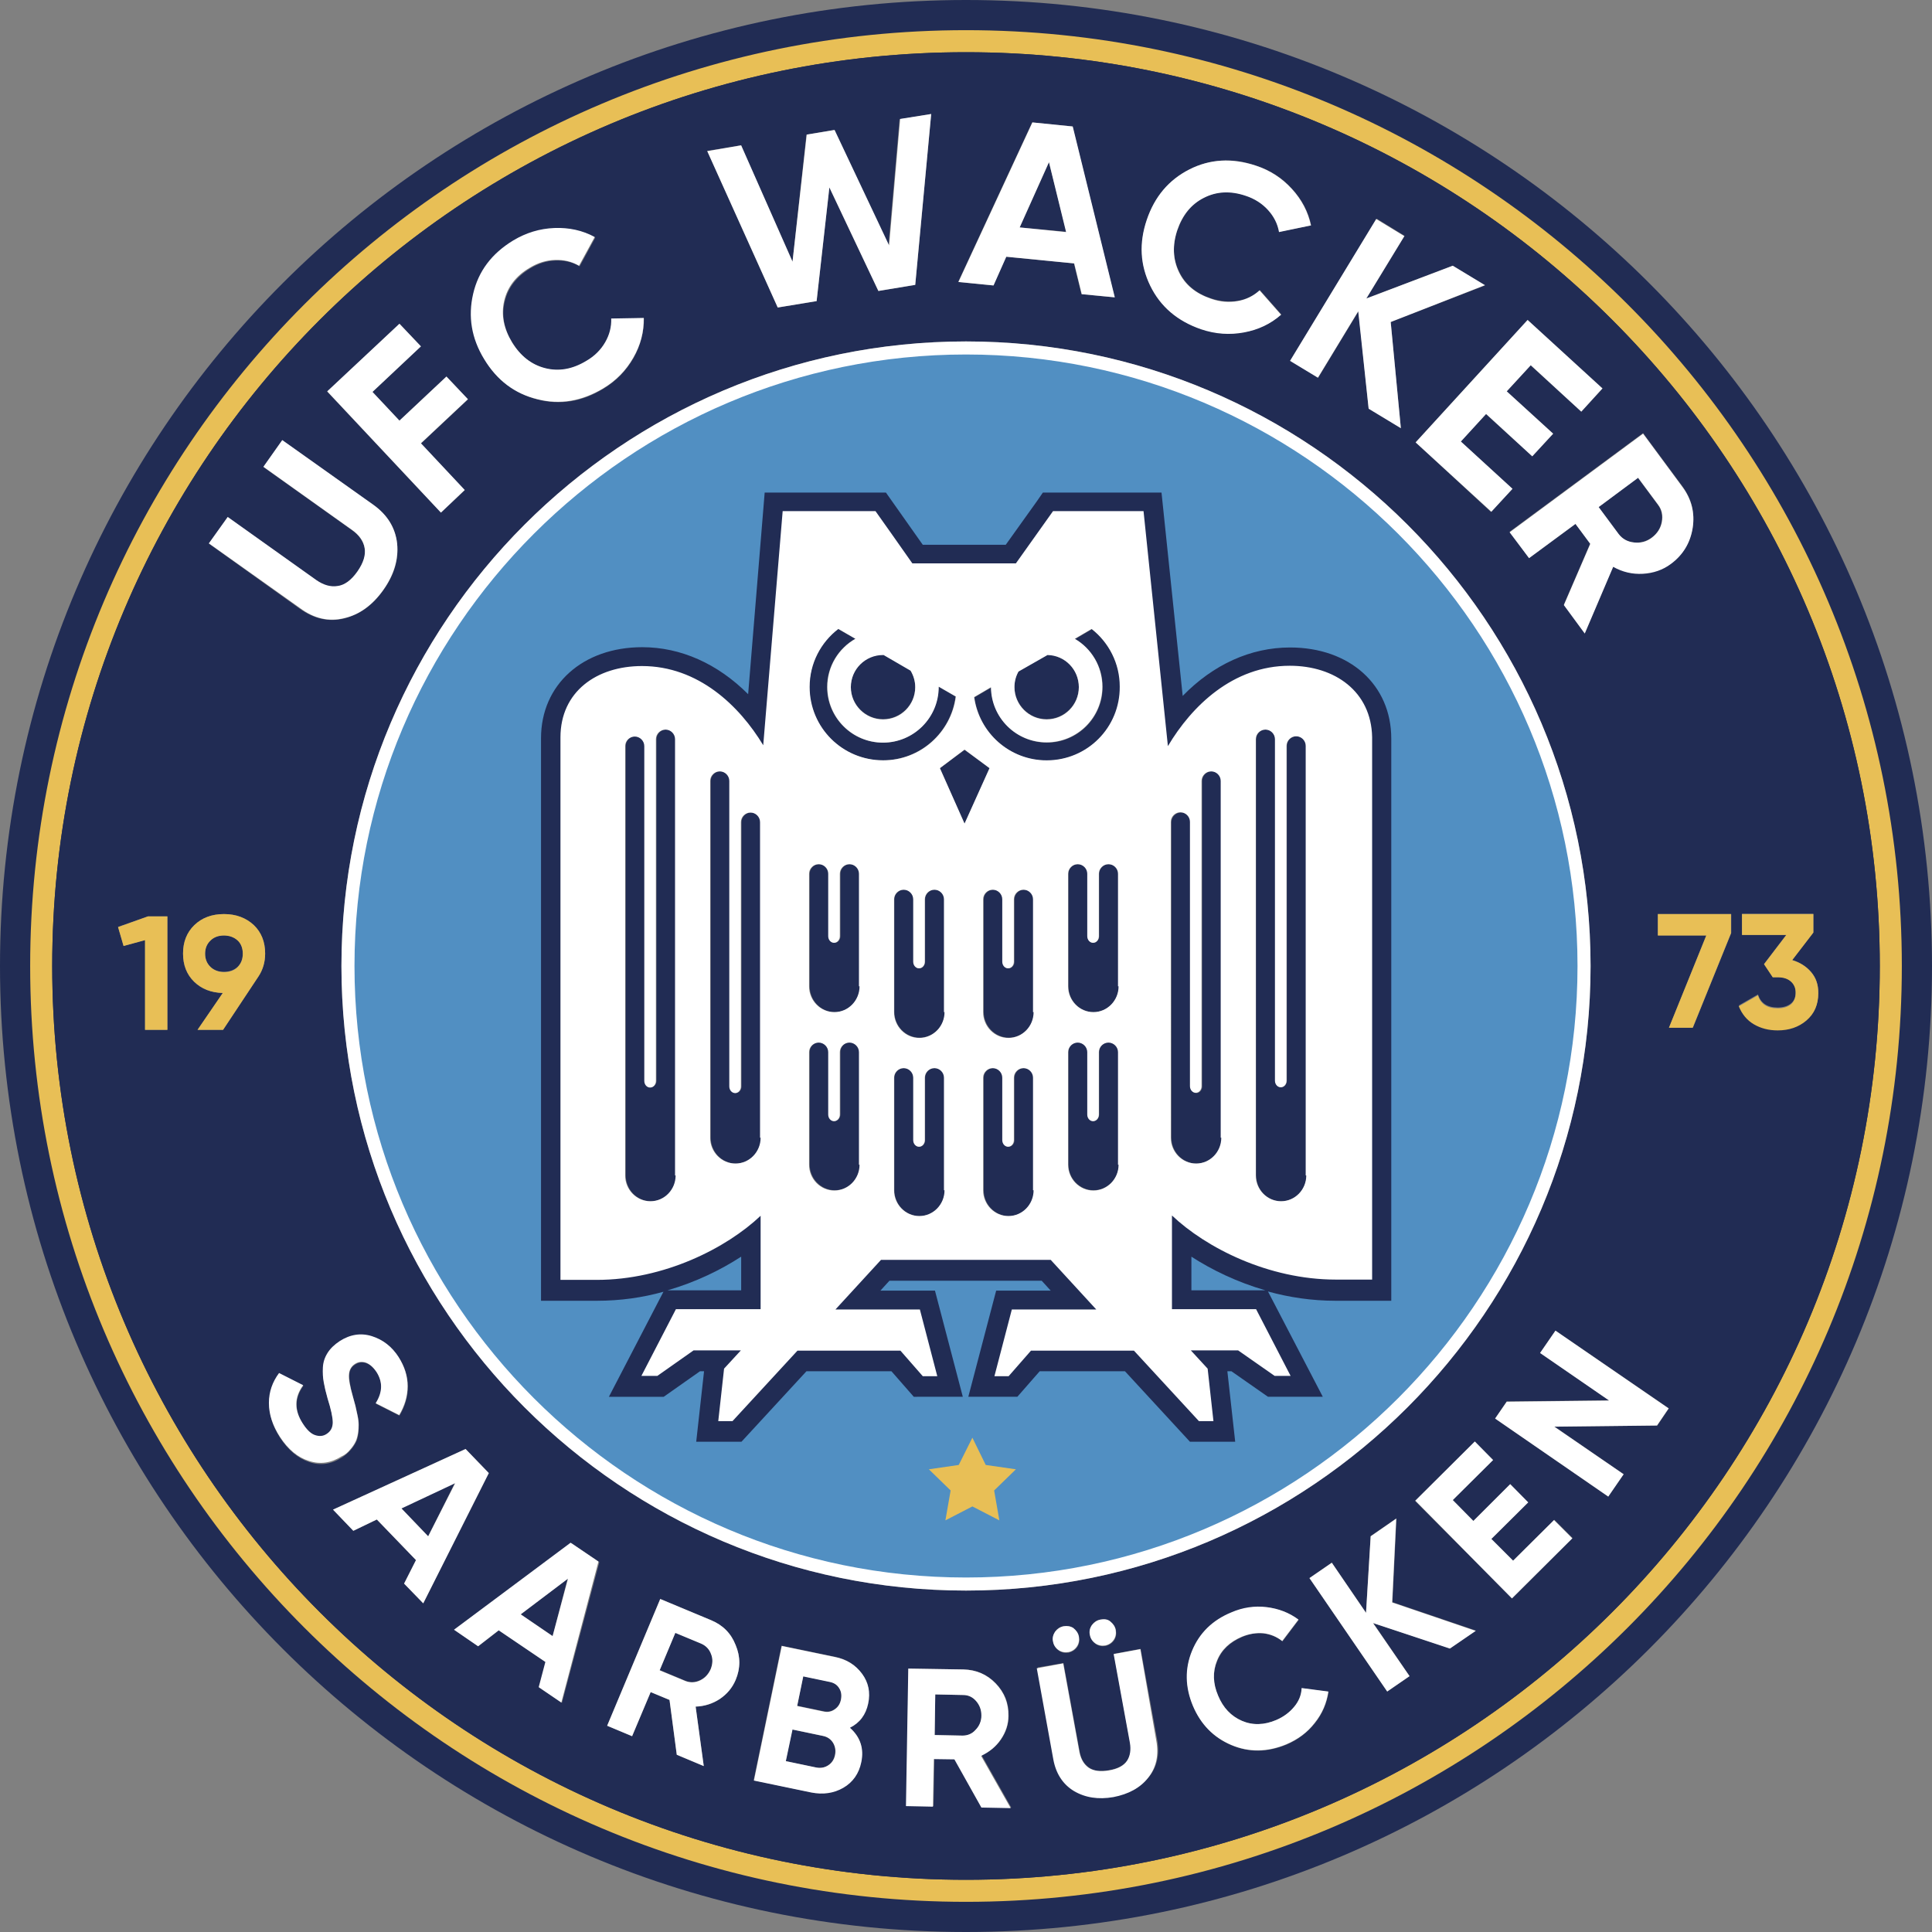
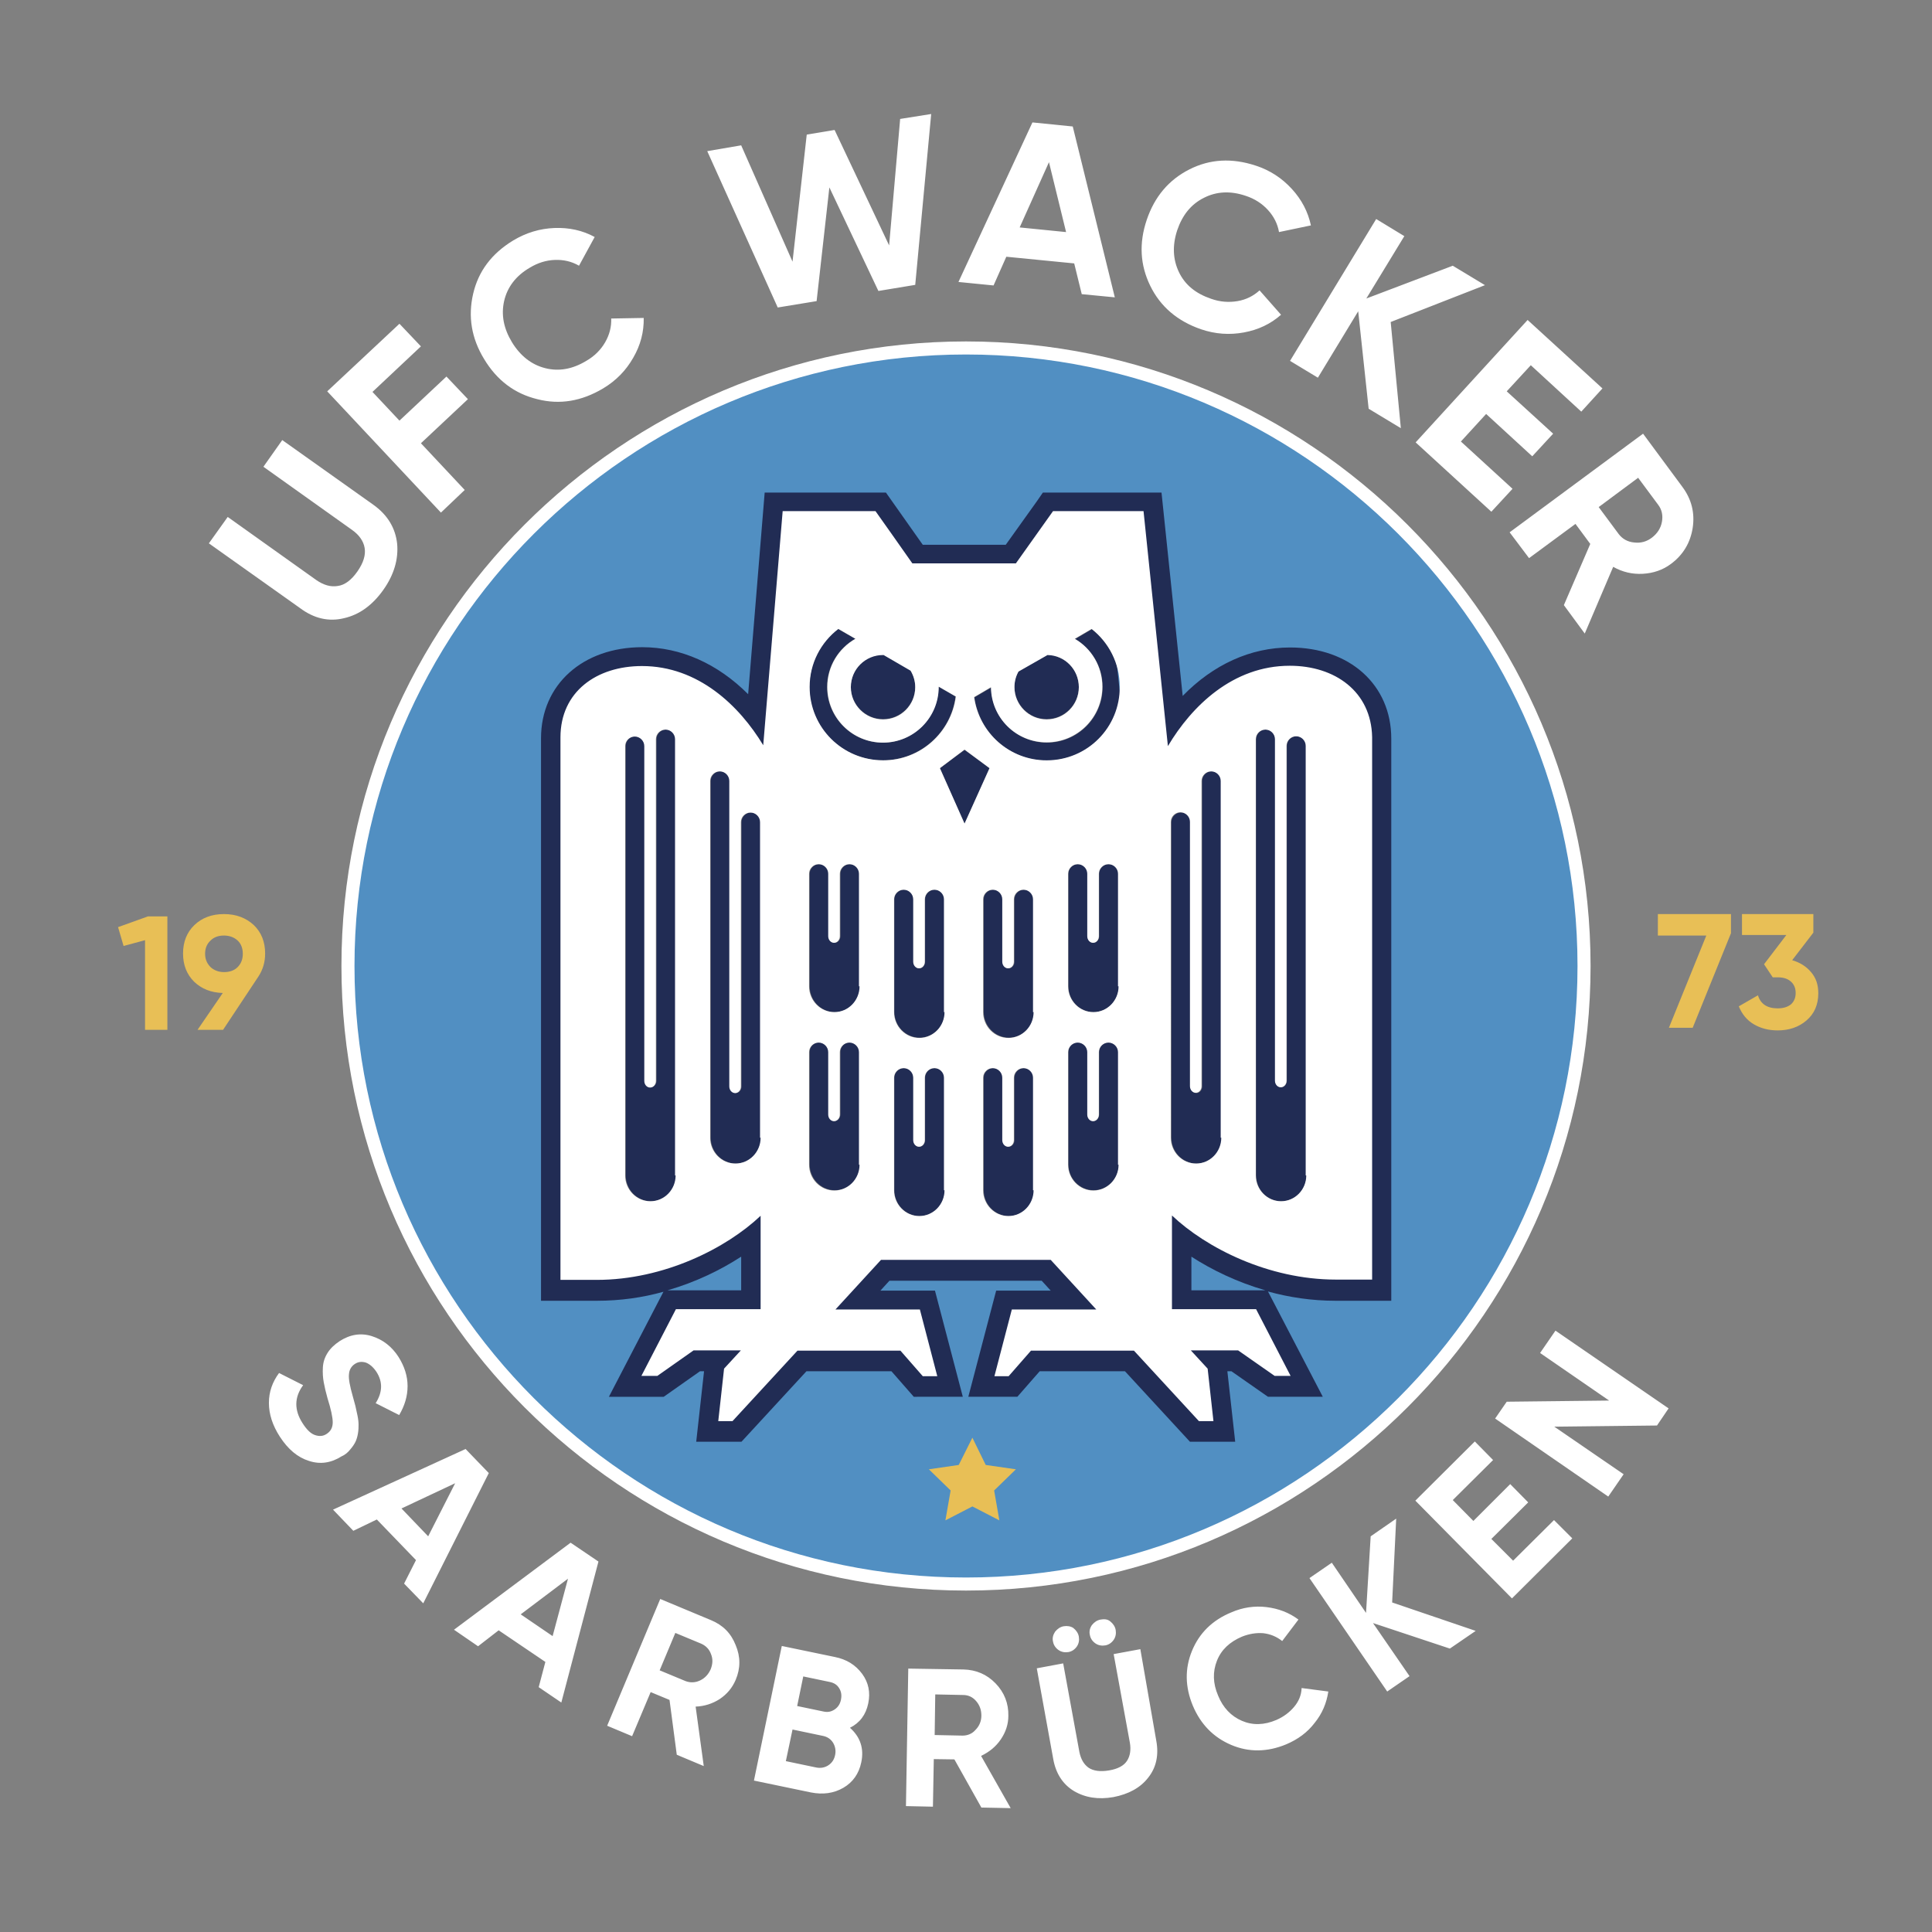
<svg xmlns="http://www.w3.org/2000/svg" viewBox="0 0 666 666">
  <rect x="0" y="0" width="666" height="666" fill="#808080" stroke="none" />
  <path d="M353 306.7c-1.8 0-3.3 1.5-3.3 3.3v21.5c0 1.3-.9 2.3-2 2.3s-2-1-2-2.3V310c0-1.8-1.5-3.3-3.3-3.3-1.8 0-3.3 1.5-3.3 3.3v38.8c0 4.9 3.9 8.9 8.7 8.9 4.8 0 8.7-4 8.7-8.9V310c-.2-1.8-1.7-3.3-3.5-3.3zm29.2-8.8c-1.8 0-3.3 1.5-3.3 3.3v21.5c0 1.3-.9 2.3-2 2.3s-2-1-2-2.3v-21.5c0-1.8-1.5-3.3-3.3-3.3-1.8 0-3.3 1.5-3.3 3.3V340c0 4.9 3.9 8.9 8.7 8.9 4.8 0 8.7-4 8.7-8.9v-38.8c-.1-1.9-1.6-3.3-3.5-3.3zm35.5-32c-1.8 0-3.3 1.5-3.3 3.3v105.3c0 1.3-.9 2.3-2 2.3s-2-1-2-2.3v-91.1c0-1.8-1.5-3.3-3.3-3.3-1.8 0-3.3 1.5-3.3 3.3v108.8c0 4.9 3.9 8.9 8.7 8.9 4.8 0 8.7-4 8.7-8.9v-123c-.2-1.9-1.7-3.3-3.5-3.3zm-41.3-49l-5.8 3.4c5.7 3.3 9.5 9.5 9.5 16.5 0 10.6-8.6 19.2-19.2 19.2-10.5 0-19.1-8.5-19.2-19l-5.8 3.4c1.7 12.3 12.2 21.8 25 21.8 14 0 25.3-11.3 25.3-25.3-.1-8.1-3.9-15.3-9.8-20zM353 368.2c-1.8 0-3.3 1.5-3.3 3.3V393c0 1.3-.9 2.3-2 2.3s-2-1-2-2.3v-21.5c0-1.8-1.5-3.3-3.3-3.3-1.8 0-3.3 1.5-3.3 3.3v38.8c0 4.9 3.9 8.9 8.7 8.9 4.8 0 8.7-4 8.7-8.9v-38.8c-.2-1.8-1.7-3.3-3.5-3.3zm93.9-114.4c-1.8 0-3.3 1.5-3.3 3.3v115.4c0 1.3-.9 2.3-2 2.3s-2-1-2-2.3V254.8c0-1.8-1.5-3.3-3.3-3.3-1.8 0-3.3 1.5-3.3 3.3v150.4c0 4.9 3.9 8.9 8.7 8.9 4.8 0 8.7-4 8.7-8.9v-148c-.1-1.9-1.6-3.4-3.5-3.4zm-64.7 105.5c-1.8 0-3.3 1.5-3.3 3.3v21.5c0 1.3-.9 2.3-2 2.3s-2-1-2-2.3v-21.5c0-1.8-1.5-3.3-3.3-3.3-1.8 0-3.3 1.5-3.3 3.3v38.8c0 4.9 3.9 8.9 8.7 8.9 4.8 0 8.7-4 8.7-8.9v-38.8c-.1-1.8-1.6-3.3-3.5-3.3zm-77.8-111.4c6.1 0 11.1-5 11.1-11.1 0-2.1-.6-4-1.6-5.7l-9.3-5.4h-.2c-6.1 0-11.1 5-11.1 11.1s5 11.1 11.1 11.1zM293 359.3c-1.8 0-3.3 1.5-3.3 3.3v21.5c0 1.3-.9 2.3-2 2.3s-2-1-2-2.3v-21.5c0-1.8-1.5-3.3-3.3-3.3-1.8 0-3.3 1.5-3.3 3.3v38.8c0 4.9 3.9 8.9 8.7 8.9 4.8 0 8.7-4 8.7-8.9v-38.8c-.2-1.8-1.7-3.3-3.5-3.3z" fill="#212c54" />
  <path d="M360.8 247.9c6.1 0 11.1-5 11.1-11.1 0-6-4.8-10.9-10.8-11.1l-10 5.7c-.9 1.6-1.4 3.4-1.4 5.3 0 6.2 5 11.2 11.1 11.2zm-67.8 50c-1.8 0-3.3 1.5-3.3 3.3v21.5c0 1.3-.9 2.3-2 2.3s-2-1-2-2.3v-21.5c0-1.8-1.5-3.3-3.3-3.3-1.8 0-3.3 1.5-3.3 3.3V340c0 4.9 3.9 8.9 8.7 8.9 4.8 0 8.7-4 8.7-8.9v-38.8c-.2-1.9-1.7-3.3-3.5-3.3zm-63.4-46.4c-1.8 0-3.3 1.5-3.3 3.3v117.7c0 1.3-.9 2.3-2 2.3s-2-1-2-2.3V257.1c0-1.8-1.5-3.3-3.3-3.3-1.8 0-3.3 1.5-3.3 3.3v148.1c0 4.9 3.9 8.9 8.7 8.9 4.8 0 8.7-4 8.7-8.9V254.8c-.2-1.8-1.6-3.3-3.5-3.3zm29.3 28.6c-1.8 0-3.3 1.5-3.3 3.3v91.1c0 1.3-.9 2.3-2 2.3s-2-1-2-2.3V269.2c0-1.8-1.5-3.3-3.3-3.3-1.8 0-3.3 1.5-3.3 3.3v123c0 4.9 3.9 8.9 8.7 8.9 4.8 0 8.7-4 8.7-8.9V283.4c-.2-1.9-1.7-3.3-3.5-3.3zm63.3 26.6c-1.8 0-3.3 1.5-3.3 3.3v21.5c0 1.3-.9 2.3-2 2.3s-2-1-2-2.3V310c0-1.8-1.5-3.3-3.3-3.3-1.8 0-3.3 1.5-3.3 3.3v38.8c0 4.9 3.9 8.9 8.7 8.9 4.8 0 8.7-4 8.7-8.9V310c-.1-1.8-1.6-3.3-3.5-3.3zm7.2-66.6l-5.9-3.4v.1c0 10.6-8.6 19.2-19.2 19.2s-19.2-8.6-19.2-19.2c0-7.1 3.9-13.3 9.7-16.6l-5.9-3.4c-6 4.6-9.9 11.9-9.9 20 0 14 11.3 25.3 25.3 25.3 12.9 0 23.5-9.6 25.1-22zm-7.2 128.1c-1.8 0-3.3 1.5-3.3 3.3V393c0 1.3-.9 2.3-2 2.3s-2-1-2-2.3v-21.5c0-1.8-1.5-3.3-3.3-3.3-1.8 0-3.3 1.5-3.3 3.3v38.8c0 4.9 3.9 8.9 8.7 8.9 4.8 0 8.7-4 8.7-8.9v-38.8c-.1-1.8-1.6-3.3-3.5-3.3zm10.3-109.7l-8.5 6.3 8.5 19.2 8.7-19.2z" fill="#212c54" />
-   <path d="M333 0C149.1 0 0 149.1 0 333s149.1 333 333 333 333-149.1 333-333S516.9 0 333 0zm0 647.8c-173.9 0-314.8-141-314.8-314.8S159.1 18.2 333 18.2s314.8 141 314.8 314.8S506.9 647.8 333 647.8z" fill="#212c54" />
-   <path d="M333 10.4C154.9 10.4 10.4 154.9 10.4 333S154.9 655.6 333 655.6 655.6 511.1 655.6 333 511.1 10.4 333 10.4zm0 637.6C159 648 18 507 18 333S159 18 333 18s315 141 315 315-141 315-315 315z" fill="#e8bf56" />
-   <path d="M283.6 598.4l-10.5-2.2-2.3 10.9 10.5 2.2c1.5.3 2.9.1 4.2-.8 1.2-.8 2-2 2.3-3.6.3-1.5.1-2.9-.7-4.2-.8-1.2-1.9-2-3.5-2.3zm2.4-18.7l-9.1-1.9-2.1 10.2 9.1 1.9c1.4.3 2.7.1 3.8-.7 1.2-.8 1.9-1.9 2.2-3.4.3-1.5.1-2.8-.6-3.9s-1.8-1.9-3.3-2.2zM77.2 322.4c-1.8 0-3.4.6-4.6 1.7-1.2 1.2-1.9 2.7-1.9 4.6 0 1.9.6 3.5 1.9 4.6 1.2 1.2 2.8 1.7 4.6 1.7 1.9 0 3.5-.6 4.7-1.7 1.2-1.2 1.8-2.7 1.8-4.6s-.6-3.5-1.8-4.6c-1.3-1.1-2.8-1.7-4.7-1.7zM361.6 55.9l-10.1 22.5 16.1 1.5zM190.5 564l5.2-19.9-16.2 12.4zm-42.9-34.4l9.2-18.4-18.5 8.7zm94.1 36.9l-8.9-3.7-5.4 12.9 8.9 3.7c1.6.7 3.3.6 5-.2 1.7-.8 2.9-2.1 3.7-3.9.7-1.8.8-3.6.2-5.3-.7-1.6-1.8-2.8-3.5-3.5zm94.8 19.9c-1.2-1.4-2.7-2.1-4.5-2.1l-9.6-.2-.2 14 9.6.2c1.8 0 3.3-.6 4.6-2 1.3-1.4 1.9-3 2-4.9 0-2-.7-3.6-1.9-5zM563.2 187c2.2.2 4.3-.3 6.2-1.7s3-3.2 3.4-5.4c.4-2.2 0-4.2-1.3-5.9l-6.9-9.3-13.6 10.1 6.9 9.3c1.3 1.7 3.1 2.6 5.3 2.9z" fill="#212c54" />
-   <path d="M333 18C159 18 18 159 18 333s141 315 315 315 315-141 315-315S507 18 333 18zm284.4 320.3c-1.1-1-2.6-1.5-4.6-1.5h-1.7l-3-4.5 7.7-10.1h-15.3V315h24.6v6.4l-7.3 9.5c2.6.8 4.8 2.2 6.5 4.1 1.7 2 2.5 4.3 2.5 7.1 0 4-1.3 7.2-4.1 9.4-2.7 2.3-6 3.4-9.9 3.4-3.1 0-5.8-.7-8.2-2.1-2.4-1.4-4.1-3.5-5.2-6.2l6.6-3.8c1 3 3.2 4.5 6.8 4.5 2 0 3.5-.5 4.6-1.4 1.1-.9 1.6-2.2 1.6-3.9.1-1.4-.5-2.7-1.6-3.7zm-45.9-15.8v-7.4h25.3v6.5l-13.2 32.6h-8.2l12.8-31.8h-16.7zm-11.8 185.7l-5.3 7.7-39-26.9 4-5.9 35.3-.4-23.8-16.3 5.3-7.7 39.1 26.8-4 5.9-35.4.4 23.8 16.4zm-262.9 99.2c-.8 3.9-2.9 6.9-6.2 8.8-3.3 1.9-7 2.5-11.1 1.6l-19.7-4.1 9.6-46.4 18.3 3.8c4 .8 7.1 2.7 9.3 5.8 2.2 3 2.9 6.4 2.1 10.2-.8 3.8-2.9 6.6-6.3 8.4 3.7 3.2 5 7.2 4 11.9zM117.7 333c0-118.7 96.6-215.3 215.3-215.3 118.7 0 215.3 96.6 215.3 215.3 0 118.7-96.6 215.3-215.3 215.3-118.7 0-215.3-96.6-215.3-215.3zm124.9 275.8l-9.3-3.9-2.5-18.9-6.5-2.7-6.4 15.2-8.6-3.6 18.3-43.7 17.5 7.3c4 1.7 6.9 4.5 8.5 8.6 1.6 4 1.6 8 0 12-1.1 2.7-3 4.9-5.5 6.6-2.5 1.7-5.3 2.5-8.3 2.6l2.8 20.5zM172 562l-7.1 5.5-8.3-5.7L197 532l9.6 6.5-12.9 48.5-7.8-5.3 2.3-8.7-16.2-11zm-42.1-38.2l-8.1 3.9-7-7.3 45.7-20.9 8 8.3-22.6 44.9-6.6-6.8 4.1-8.1-13.5-14zm-63-185.4c-2.6-2.5-3.8-5.7-3.8-9.7 0-4 1.3-7.2 3.9-9.8 2.6-2.5 6-3.8 10.2-3.8 4.2 0 7.6 1.3 10.3 3.8 2.6 2.5 3.9 5.8 3.9 9.8 0 3-.8 5.7-2.3 7.9L76.9 355h-8.8l8.7-12.7c-4.1-.1-7.4-1.4-9.9-3.9zm5.1-151l6.5-9.1 30.6 21.8c2.4 1.7 4.9 2.4 7.3 2 2.4-.4 4.7-2.1 6.8-5 2.1-3 3-5.7 2.5-8.1-.4-2.4-1.9-4.5-4.3-6.2L90.8 161l6.5-9.2 31.4 22.3c4.9 3.5 7.7 8 8.2 13.4.6 5.4-1 10.7-4.8 16-3.7 5.2-8.2 8.4-13.5 9.7s-10.4.1-15.3-3.4L72 187.4zM321 39.3l-5.5 58.9-12.7 2.1-16.9-35.7-4.4 39.2-13.4 2.2-24.3-54 11.6-1.9 17.8 40.1 4.8-43.8 9.6-1.6 18.7 39.8 3.8-43.5 10.9-1.8zm-144.4 78.8c2.9 4.7 6.6 7.7 11.4 8.9 4.7 1.2 9.5.4 14.2-2.5 2.8-1.7 5-3.8 6.5-6.4 1.5-2.6 2.2-5.3 2.1-8.2l11.2-.2c0 4.8-1.2 9.4-3.6 13.7-2.5 4.3-5.9 7.9-10.4 10.6-7.4 4.5-14.9 5.7-22.7 3.7-7.8-2-13.8-6.6-18.2-13.7-4.4-7.2-5.6-14.7-3.8-22.5 1.8-7.8 6.5-13.9 13.8-18.4 4.4-2.7 9.1-4.1 14.2-4.3 5-.2 9.6.8 13.9 3.1l-5.4 9.9c-2.5-1.5-5.3-2.1-8.3-2-3 .1-5.9 1-8.7 2.7-4.8 2.9-7.7 6.7-8.8 11.4-1.2 4.7-.3 9.4 2.6 14.2zm-31.5 1.3l-16.7 15.7 9.3 9.9 16.2-15.2 7.4 7.9-16.2 15.2 15.1 16.1-8.2 7.7-39.2-41.7 24.9-23.4 7.4 7.8zM96.3 473.5l8.3 4.2c-3.1 4.2-3.1 8.5-.2 13.1 1.4 2.2 2.9 3.6 4.3 4.1 1.5.5 2.8.4 4-.4 1.4-.9 2.1-2.2 2.1-4 0-1.8-.6-4.5-1.8-8.3-.6-2.1-1.1-4-1.3-5.5-.3-1.6-.4-3.3-.3-5.1.1-1.8.6-3.5 1.6-5s2.3-2.9 4.2-4.1c3.6-2.3 7.3-2.9 11.1-1.7s6.9 3.6 9.2 7.2c2.1 3.2 3.1 6.6 3.1 10 0 3.5-1 6.8-2.9 10l-8.1-4.1c2.4-3.8 2.4-7.4.2-10.9-1.1-1.6-2.3-2.7-3.6-3.1-1.3-.5-2.6-.3-3.8.5-1.3.8-1.9 2-2 3.5-.1 1.5.3 4.1 1.3 7.6.4 1.5.7 2.6.9 3.3.2.8.4 1.8.7 3.2.3 1.4.4 2.5.4 3.3 0 .8-.1 1.8-.2 3-.2 1.2-.4 2.2-.9 3-.4.8-1 1.7-1.8 2.6-.8.9-1.7 1.7-2.9 2.5-3.7 2.4-7.5 2.9-11.3 1.6-3.9-1.3-7.2-4.1-10-8.3-2.5-3.9-3.8-7.8-3.8-11.7s1.1-7.4 3.5-10.5zm234-376.3l25.5-55 13.9 1.4 14.5 58.9-11.4-1.1-2.6-10.6-23.4-2.3-4.4 9.9-12.1-1.2zm170.5-5.6l11.1 6.8-32.5 12.6 3.5 36.6-11.1-6.8-3.5-33.5-13.9 22.9-9.6-5.9 29.8-48.9 9.6 5.9-13.2 21.6 29.8-11.3zm42.3 89l-16 11.8-6.7-9.1 46-34 13.6 18.4c3.1 4.3 4.3 9 3.5 14.1-.8 5.2-3.3 9.3-7.5 12.4-2.8 2.1-6.1 3.2-9.7 3.4-3.6.2-7-.6-10.2-2.4l-9.8 23-7.2-9.8 9.1-21.1-5.1-6.7zm2-38.7l-17.5-16-8.2 9 16 14.6-7.2 7.8-16-14.6-8.7 9.5 17.8 16.3-7.3 8-26-24 38.6-42.2 25.8 23.6-7.3 8zM441 79.9c-.5-2.9-1.8-5.4-3.8-7.6-2-2.2-4.6-3.8-7.7-4.9-5.3-1.8-10.1-1.5-14.4.7-4.3 2.2-7.4 6-9.2 11.2-1.8 5.2-1.6 10 .6 14.4 2.1 4.4 5.8 7.5 11.1 9.2 3.1 1 6.1 1.3 9.1.8s5.5-1.8 7.6-3.7l7.4 8.4c-3.6 3.1-7.9 5.2-12.8 6.1-4.9.9-9.8.5-14.8-1.1-8.2-2.7-14-7.7-17.5-14.9s-3.9-14.8-1.2-22.7c2.7-8 7.6-13.8 14.7-17.4 7.1-3.6 14.8-4.1 22.9-1.3 4.9 1.6 9.1 4.3 12.4 8 3.4 3.7 5.6 7.9 6.6 12.6l-11 2.2zm44.9 497.9l-7.7 5.3-26.8-39.1 7.7-5.3 11.8 17.2 1.6-26.4 8.9-6.1-1.4 28.9 28.8 9.8-8.9 6.1-26.5-8.7 12.5 18.3zm-66 6.7c1.8 4.2 4.5 7.1 8.2 8.7 3.7 1.6 7.7 1.5 11.9-.3 2.5-1 4.5-2.5 6.1-4.5 1.6-1.9 2.5-4.1 2.7-6.4l9.2 1.2c-.6 3.9-2.1 7.5-4.7 10.8-2.6 3.2-5.8 5.7-9.8 7.4-6.6 2.7-12.9 2.8-19 .2-6.1-2.6-10.5-7.1-13.2-13.5-2.7-6.5-2.8-12.8-.3-18.9 2.5-6.1 7-10.6 13.6-13.3 4-1.7 8-2.2 12.1-1.8 4.1.5 7.8 1.9 11 4.3l-5.6 7.4c-1.9-1.5-4.1-2.4-6.5-2.7-2.5-.3-4.9.1-7.4 1.2-4.2 1.8-7.1 4.5-8.6 8.3-1.6 3.7-1.5 7.7.3 11.9zm-53.3-11.2l5.6 30.6c.4 2.4 1.5 4.2 3.2 5.4 1.7 1.2 4 1.5 7 .9 3-.5 5-1.7 6.2-3.3s1.5-3.7 1-6.2l-5.6-30.6 9.2-1.7 5.7 31.4c.9 4.9 0 9.2-2.8 12.7s-6.8 5.8-12 6.7c-5.2.9-9.7.3-13.6-2.1-3.9-2.3-6.2-5.9-7.1-10.9l-5.7-31.4 8.9-1.5zm-2.9-10.8c.7-1.1 1.7-1.7 3-1.9 1.2-.2 2.4 0 3.4.8 1 .7 1.7 1.7 1.9 3 .2 1.2 0 2.4-.7 3.4s-1.7 1.6-2.9 1.9c-1.2.2-2.4 0-3.4-.7s-1.7-1.7-1.9-2.9c-.3-1.4-.1-2.5.6-3.6zm12.7-2.3c.7-1.1 1.7-1.7 3-1.9 1.2-.2 2.4 0 3.4.8s1.7 1.7 1.9 3c.2 1.2 0 2.4-.7 3.4s-1.7 1.6-2.9 1.9c-1.2.2-2.4 0-3.4-.7s-1.7-1.7-1.9-2.9c-.4-1.4-.1-2.5.6-3.6zm-63.2 15l19 .3c4.4.1 8.1 1.7 11.1 4.8 3 3.1 4.5 6.8 4.4 11.2 0 2.9-.9 5.6-2.6 8.1-1.7 2.5-4 4.3-6.7 5.5l10.2 18-10.1-.2-9.3-16.6-7.1-.1-.3 16.4-9.3-.2.7-47.2zm208-24.2l-33.4-33.6 20.6-20.4 6.3 6.3-13.9 13.8 7.1 7.2 12.7-12.6 6.2 6.2-12.7 12.6 7.5 7.5 14.2-14.1 6.3 6.3-20.9 20.8zM42.6 326.1l-1.9-6.6 10.3-3.6h6.7V355H50v-31l-7.4 2.1z" fill="#212c54" />
-   <path d="M333 120.8c-117 0-212.2 95.2-212.2 212.2S216 545.2 333 545.2 545.2 450 545.2 333 450 120.8 333 120.8zm139.7 320.3h-12.5c-23.3 0-44.8-11-56.5-22.1v32.3h29l11.9 23h-5.5l-12.6-8.8h-16.3l5.8 6.3 2 18.1h-5l-22.4-24.3h-35.5l-7.7 8.8h-4.9l6-23h29.1l-15.7-17.1h-58.5l-15.7 17.1H317l6 23h-5l-7.7-8.8h-35.5l-22.4 24.3h-4.9l2-18.1 5.8-6.3H239l-12.5 8.8H221l11.9-23h29.3V419c-11.7 11.1-33.2 22.1-56.5 22.1h-12.5v-187c0-15.8 12.5-24.6 28.1-24.6 19.4 0 33.6 13.7 41.8 27.3l6.7-80.7h32s9.7 13.8 12.7 18h35.7c2.9-4.1 12.8-18 12.8-18h31.2l8.4 81c8.2-13.8 22.4-27.7 42-27.7 15.6 0 28.1 8.8 28.1 24.6v187.1z" fill="#518fc2" />
+   <path d="M333 120.8c-117 0-212.2 95.2-212.2 212.2S216 545.2 333 545.2 545.2 450 545.2 333 450 120.8 333 120.8zm139.7 320.3h-12.5c-23.3 0-44.8-11-56.5-22.1v32.3h29l11.9 23h-5.5l-12.6-8.8h-16.3l5.8 6.3 2 18.1h-5l-22.4-24.3h-35.5l-7.7 8.8h-4.9l6-23h29.1l-15.7-17.1h-58.5l-15.7 17.1H317l6 23h-5l-7.7-8.8h-35.5l-22.4 24.3h-4.9l2-18.1 5.8-6.3H239l-12.5 8.8H221l11.9-23h29.3V419c-11.7 11.1-33.2 22.1-56.5 22.1h-12.5v-187c0-15.8 12.5-24.6 28.1-24.6 19.4 0 33.6 13.7 41.8 27.3l6.7-80.7h32s9.7 13.8 12.7 18h35.7h31.2l8.4 81c8.2-13.8 22.4-27.7 42-27.7 15.6 0 28.1 8.8 28.1 24.6v187.1z" fill="#518fc2" />
  <path d="M333 546.6c-117.8 0-213.6-95.8-213.6-213.6S215.2 119.4 333 119.4 546.6 215.2 546.6 333 450.8 546.6 333 546.6zm0-424.4c-116.2 0-210.8 94.6-210.8 210.8 0 116.2 94.6 210.8 210.8 210.8 116.2 0 210.8-94.6 210.8-210.8 0-116.2-94.6-210.8-210.8-210.8zm-79.9 369H246l2.2-20 4-4.3h-12.7l-12.5 8.8h-8.2l13.4-25.7h28.7v-27.8c-11.5 9.8-31.9 20.4-55.1 20.4H192V254.2c0-15.5 11.8-26 29.5-26 7.5 0 25.9 2.5 40.8 24.5l6.4-77.9h33.9l12.7 18h34.3c3.4-4.7 12.4-17.4 12.4-17.4l.4-.6h33.1l.1 1.2 8 77.1c14.9-22.4 33.5-24.9 41.1-24.9 17.6 0 29.5 10.4 29.5 26v188.4h-13.8c-23.3 0-43.6-10.6-55.1-20.4V450h28.4l13.4 25.7h-8.2l-12.6-8.8h-12.7l4 4.3 2.2 20h-7.1l-22.4-24.3H356l-7.7 8.8H341l6.7-25.7h27l-13.2-14.3h-57.3L291 449.9h27l6.8 25.7h-7.3l-7.7-8.8h-34.3l-22.4 24.4zm-4-2.8h2.8l22.4-24.3H311l7.7 8.8h2.6l-5.3-20.2h-31.1l18.2-19.8h59.7l18.2 19.8h-31.1l-5.3 20.2h2.6l7.7-8.8h36.7l22.4 24.3h2.8l-1.8-16.1-7.6-8.2H427l12.6 8.8h2.8l-10.5-20.2h-29.5v-36.8l2.3 2.2c10.6 10 31.5 21.8 55.6 21.8h11.1V254.2c0-16.1-13.4-23.2-26.8-23.2-7.4 0-26.3 2.6-40.8 27l-2.1 3.5-8.7-83.9h-29.3c-1.9 2.7-9.8 13.8-12.4 17.4l-.4.6h-37.1l-12.7-18h-30l-6.9 83.6-2.2-3.6c-14.5-24-33.3-26.6-40.7-26.6-13.3 0-26.8 7.2-26.8 23.2v185.6h11.1c24.1 0 45-11.7 55.5-21.7l2.3-2.2v36.8h-29.8l-10.5 20.2h2.8l12.5-8.8h19.8l-7.6 8.2-1.5 16.1z" fill="#fff" />
  <path d="M255.6 497H240l2.7-24.3h-1.4l-12.5 8.8h-18.9l18.8-36.2c-7.2 2-14.8 3.1-22.9 3.1h-19.3V254.5c0-18.5 14.4-31.4 34.9-31.4 13.3 0 26 5.7 36.5 16.2l5.7-69.5h41.8l12.7 18h28.6c4-5.6 10.8-15.1 10.8-15.1l2-2.9h40.9l7.3 70.1c10.5-10.8 23.4-16.7 37-16.7 20.6 0 34.9 12.9 34.9 31.4v193.8h-19.3c-8.1 0-16-1.2-23.2-3.2l18.9 36.3h-18.9l-12.6-8.8h-1.4l2.7 24.3h-15.6l-22.4-24.3h-29.4l-7.7 8.8h-16.9l9.6-36.6h18.8l-3.1-3.4h-52.5l-3.1 3.4h18.8l9.6 36.6H315l-7.7-8.8H278L255.6 497zm98.3-38h40l15.9 17.3-.1-1.2-14.9-16.1h34l.2.1-.4-.7H397v-55l11.5 11c9.8 9.3 29.3 20.3 51.8 20.3h5.6V254.5c0-13.1-11-17.8-21.3-17.8-6.5 0-23.1 2.4-36.2 24.3L398 278.7l-9.9-95.4h-21.5c-3 4.3-8.6 12.1-10.7 15.1l-2 2.9h-42.7l-12.7-18h-22.1l-7.9 95.5-10.9-18.1c-2.9-4.8-7.8-11.6-14.9-16.8-6.6-4.8-13.6-7.2-21.1-7.2-10.3 0-21.3 4.7-21.3 17.8v180.2h5.7c22.5 0 41.9-10.9 51.8-20.2l11.5-10.9v54.9h-32l-.3.7.2-.1h34l-14.9 16.1-.1 1.2L272 459h40l-.1-.5h-39.3l28.2-30.7h64.4l28.2 30.7h-39.3l-.2.5zm56.8-14.2h25.5c-9.7-2.8-18.4-7-25.5-11.6v11.6zm-180.6 0h25.4v-11.6c-7.1 4.6-15.7 8.8-25.4 11.6z" fill="#212c54" />
  <path d="M333 117.7c-118.7 0-215.3 96.6-215.3 215.3 0 118.7 96.6 215.3 215.3 215.3 118.7 0 215.3-96.6 215.3-215.3 0-118.7-96.6-215.3-215.3-215.3zm0 427.5c-117 0-212.2-95.2-212.2-212.2S216 120.8 333 120.8 545.2 216 545.2 333 450 545.2 333 545.2z" fill="#fff" />
  <path d="M444.6 229.5c-19.6 0-33.8 13.9-42 27.7l-8.4-81H363s-9.8 13.8-12.8 18h-35.7c-2.9-4.2-12.7-18-12.7-18h-32l-6.7 80.7c-8.2-13.6-22.4-27.3-41.8-27.3-15.6 0-28.1 8.8-28.1 24.6v187h12.5c23.3 0 44.8-11 56.5-22.1v32.2H233l-11.9 23h5.5l12.5-8.8h16.3l-5.8 6.3-2 18.1h4.9l22.4-24.3h35.5l7.7 8.8h5l-6-23H288l15.7-17.1h58.5l15.7 17.1h-29.1l-6 23h4.9l7.7-8.8h35.5l22.4 24.3h5l-2-18.1-5.8-6.3h16.3l12.6 8.8h5.5l-11.9-23h-29V419c11.7 11.1 33.2 22.1 56.5 22.1H473v-187c-.3-15.7-12.8-24.6-28.4-24.6zM232.9 405.2c0 4.9-3.9 8.9-8.7 8.9-4.8 0-8.7-4-8.7-8.9v-148c0-1.8 1.5-3.3 3.3-3.3 1.8 0 3.3 1.5 3.3 3.3v115.4c0 1.3.9 2.3 2 2.3s2-1 2-2.3V254.8c0-1.8 1.5-3.3 3.3-3.3 1.8 0 3.3 1.5 3.3 3.3v150.4zm29.3-13c0 4.9-3.9 8.9-8.7 8.9-4.8 0-8.7-4-8.7-8.9v-123c0-1.8 1.5-3.3 3.3-3.3 1.8 0 3.3 1.5 3.3 3.3v105.3c0 1.3.9 2.3 2 2.3s2-1 2-2.3v-91.1c0-1.8 1.5-3.3 3.3-3.3 1.8 0 3.3 1.5 3.3 3.3v108.8zm88.9-160.7l10-5.7c6 .1 10.8 5 10.8 11.1S367 248 360.8 248c-6.1 0-11.1-5-11.1-11.1 0-2 .5-3.8 1.4-5.4zm-46.7-5.7h.2l9.3 5.4c1 1.7 1.6 3.6 1.6 5.7 0 6.1-4.9 11.1-11.1 11.1-6.1 0-11.1-5-11.1-11.1 0-6.2 5-11.1 11.1-11.1zm-8.1 175.7c0 4.9-3.9 8.9-8.7 8.9-4.8 0-8.7-4-8.7-8.9v-38.8c0-1.8 1.5-3.3 3.3-3.3 1.8 0 3.3 1.5 3.3 3.3v21.5c0 1.3.9 2.3 2 2.3s2-1 2-2.3v-21.5c0-1.8 1.5-3.3 3.3-3.3 1.8 0 3.3 1.5 3.3 3.3v38.8zm0-61.5c0 4.9-3.9 8.9-8.7 8.9-4.8 0-8.7-4-8.7-8.9v-38.8c0-1.8 1.5-3.3 3.3-3.3 1.8 0 3.3 1.5 3.3 3.3v21.5c0 1.3.9 2.3 2 2.3s2-1 2-2.3v-21.5c0-1.8 1.5-3.3 3.3-3.3 1.8 0 3.3 1.5 3.3 3.3V340zm-17.2-103.2c0-8.2 3.9-15.4 9.9-20l5.9 3.4c-5.8 3.3-9.7 9.5-9.7 16.6 0 10.6 8.6 19.2 19.2 19.2s19.2-8.6 19.2-19.2v-.1l5.9 3.4c-1.6 12.4-12.2 22-25 22-14.1 0-25.4-11.3-25.4-25.3zm46.5 173.5c0 4.9-3.9 8.9-8.7 8.9-4.8 0-8.7-4-8.7-8.9v-38.8c0-1.8 1.5-3.3 3.3-3.3 1.8 0 3.3 1.5 3.3 3.3V393c0 1.3.9 2.3 2 2.3s2-1 2-2.3v-21.5c0-1.8 1.5-3.3 3.3-3.3 1.8 0 3.3 1.5 3.3 3.3v38.8zm0-61.4c0 4.9-3.9 8.9-8.7 8.9-4.8 0-8.7-4-8.7-8.9V310c0-1.8 1.5-3.3 3.3-3.3 1.8 0 3.3 1.5 3.3 3.3v21.5c0 1.3.9 2.3 2 2.3s2-1 2-2.3V310c0-1.8 1.5-3.3 3.3-3.3 1.8 0 3.3 1.5 3.3 3.3v38.9zm-1.6-84.1l8.5-6.4 8.6 6.4-8.6 19.1-8.5-19.1zm32.3 145.5c0 4.9-3.9 8.9-8.7 8.9-4.8 0-8.7-4-8.7-8.9v-38.8c0-1.8 1.5-3.3 3.3-3.3 1.8 0 3.3 1.5 3.3 3.3V393c0 1.3.9 2.3 2 2.3s2-1 2-2.3v-21.5c0-1.8 1.5-3.3 3.3-3.3 1.8 0 3.3 1.5 3.3 3.3v38.8zm0-61.4c0 4.9-3.9 8.9-8.7 8.9-4.8 0-8.7-4-8.7-8.9V310c0-1.8 1.5-3.3 3.3-3.3 1.8 0 3.3 1.5 3.3 3.3v21.5c0 1.3.9 2.3 2 2.3s2-1 2-2.3V310c0-1.8 1.5-3.3 3.3-3.3 1.8 0 3.3 1.5 3.3 3.3v38.9zm29.3 52.6c0 4.9-3.9 8.9-8.7 8.9-4.8 0-8.7-4-8.7-8.9v-38.8c0-1.8 1.5-3.3 3.3-3.3 1.8 0 3.3 1.5 3.3 3.3v21.5c0 1.3.9 2.3 2 2.3s2-1 2-2.3v-21.5c0-1.8 1.5-3.3 3.3-3.3 1.8 0 3.3 1.5 3.3 3.3v38.8zm0-61.5c0 4.9-3.9 8.9-8.7 8.9-4.8 0-8.7-4-8.7-8.9v-38.8c0-1.8 1.5-3.3 3.3-3.3 1.8 0 3.3 1.5 3.3 3.3v21.5c0 1.3.9 2.3 2 2.3s2-1 2-2.3v-21.5c0-1.8 1.5-3.3 3.3-3.3 1.8 0 3.3 1.5 3.3 3.3V340zm-24.8-77.9c-12.8 0-23.3-9.5-25-21.8l5.8-3.4c.1 10.5 8.6 19 19.2 19s19.2-8.6 19.2-19.2c0-7-3.8-13.2-9.5-16.5l5.8-3.4c5.9 4.6 9.7 11.8 9.7 19.9.1 14.1-11.2 25.4-25.2 25.4zM421 392.2c0 4.9-3.9 8.9-8.7 8.9-4.8 0-8.7-4-8.7-8.9V283.3c0-1.8 1.5-3.3 3.3-3.3 1.8 0 3.3 1.5 3.3 3.3v91.1c0 1.3.9 2.3 2 2.3s2-1 2-2.3V269.2c0-1.8 1.5-3.3 3.3-3.3 1.8 0 3.3 1.5 3.3 3.3v123zm29.3 13c0 4.9-3.9 8.9-8.7 8.9-4.8 0-8.7-4-8.7-8.9V254.8c0-1.8 1.5-3.3 3.3-3.3 1.8 0 3.3 1.5 3.3 3.3v117.7c0 1.3.9 2.3 2 2.3s2-1 2-2.3V257.1c0-1.8 1.5-3.3 3.3-3.3 1.8 0 3.3 1.5 3.3 3.3v148.1zM118.6 213.1c5.3-1.2 9.8-4.5 13.5-9.7 3.7-5.2 5.3-10.6 4.8-16-.6-5.4-3.3-9.9-8.2-13.4l-31.4-22.3-6.5 9.2 30.6 21.8c2.4 1.7 3.9 3.8 4.3 6.2.4 2.4-.4 5.1-2.5 8.1s-4.4 4.7-6.8 5c-2.4.4-4.8-.3-7.3-2l-30.6-21.8-6.5 9.1 31.4 22.3c4.8 3.6 9.9 4.8 15.2 3.5zm41.6-44.2l-15.1-16.1 16.2-15.2-7.4-7.8-16.2 15.2-9.3-9.9 16.7-15.7-7.4-7.8-24.9 23.3 39.2 41.8zm25-31.3c7.8 2 15.3.7 22.7-3.7 4.5-2.7 7.9-6.2 10.4-10.6 2.5-4.3 3.7-8.9 3.6-13.7l-11.2.2c.1 2.9-.6 5.6-2.1 8.2-1.5 2.6-3.7 4.8-6.5 6.4-4.8 2.9-9.5 3.7-14.2 2.5-4.7-1.2-8.5-4.2-11.4-8.9-2.9-4.8-3.8-9.5-2.7-14.3 1.1-4.7 4-8.6 8.8-11.4 2.8-1.7 5.7-2.6 8.7-2.7 3-.1 5.7.5 8.3 2l5.4-9.9c-4.2-2.3-8.9-3.3-13.9-3.1-5 .2-9.7 1.6-14.2 4.3-7.4 4.5-12 10.6-13.8 18.4-1.8 7.8-.6 15.3 3.8 22.5 4.4 7.3 10.5 11.9 18.3 13.8zm96.3-33.8l4.4-39.2 16.9 35.7 12.7-2.1 5.5-58.9-10.7 1.7-3.8 43.6-18.8-39.8-9.6 1.6-4.9 43.8-17.7-40.1-11.7 2 24.3 53.9zm65.4-15.3l23.4 2.3 2.6 10.6 11.4 1.1-14.5-58.9-13.9-1.4-25.5 55 12.1 1.2 4.4-9.9zm14.7-32.6l5.9 24.1-16-1.6 10.1-22.5zm52.4 57.6c5 1.7 9.9 2 14.8 1.1 4.9-.9 9.2-2.9 12.8-6.1l-7.4-8.4c-2.1 1.9-4.6 3.2-7.6 3.7s-6 .3-9.1-.8c-5.3-1.8-9-4.8-11.1-9.2-2.1-4.4-2.3-9.2-.6-14.4 1.8-5.3 4.8-9 9.2-11.2 4.3-2.2 9.1-2.5 14.4-.7 3.1 1 5.7 2.7 7.7 4.9s3.3 4.7 3.8 7.6l11-2.3c-1-4.7-3.2-8.9-6.6-12.6-3.4-3.7-7.5-6.4-12.4-8-8.2-2.7-15.8-2.3-22.9 1.3-7.1 3.6-12 9.4-14.7 17.4-2.7 8-2.3 15.5 1.2 22.7 3.5 7.2 9.4 12.2 17.5 15zm40.3 16.7l13.9-22.9 3.6 33.6 11.1 6.7-3.5-36.6 32.5-12.7-11.1-6.7-29.8 11.3 13.1-21.5-9.7-5.9-29.7 48.9zm59.8 46.2l7.3-7.9-17.8-16.3 8.7-9.5 15.9 14.6 7.2-7.8-16-14.6 8.3-9 17.4 16 7.3-8-25.8-23.6-38.6 42.2zm13 16l16-11.8 5.1 6.9-9.1 21.1 7.2 9.8 9.8-23c3.2 1.8 6.6 2.6 10.2 2.4 3.6-.2 6.9-1.3 9.7-3.4 4.2-3.1 6.7-7.3 7.5-12.4.8-5.2-.4-9.9-3.5-14.1l-13.6-18.4-46 34 6.7 8.9zm37.6-27.7l6.9 9.3c1.3 1.7 1.7 3.7 1.3 5.9-.4 2.2-1.6 4-3.4 5.4s-3.9 2-6.2 1.7c-2.2-.2-4-1.2-5.3-2.9l-6.9-9.3 13.6-10.1zm-444 335c.8-.9 1.4-1.8 1.8-2.6.4-.8.7-1.8.9-3 .2-1.2.2-2.2.2-3 0-.8-.1-1.9-.4-3.3-.3-1.4-.5-2.4-.7-3.2-.2-.8-.5-1.9-.9-3.3-1-3.5-1.5-6.1-1.3-7.6.1-1.5.8-2.7 2-3.5 1.2-.8 2.4-.9 3.8-.5 1.3.5 2.5 1.5 3.6 3.1 2.3 3.5 2.2 7.1-.2 10.9l8.1 4.1c1.9-3.2 2.9-6.5 2.9-10s-1.1-6.8-3.1-10c-2.3-3.6-5.4-6-9.2-7.2-3.8-1.2-7.5-.6-11.1 1.7-1.8 1.2-3.2 2.5-4.2 4.1s-1.5 3.2-1.6 5c-.1 1.8 0 3.5.3 5.1.3 1.6.7 3.4 1.3 5.5 1.2 3.8 1.8 6.6 1.8 8.3 0 1.8-.7 3.1-2.1 4-1.2.8-2.5.9-4 .4s-2.9-1.9-4.3-4.1c-2.9-4.5-2.9-8.9.2-13.1l-8.3-4.2c-2.3 3.1-3.5 6.5-3.5 10.3s1.2 7.7 3.8 11.7c2.8 4.3 6.1 7.1 10 8.3 3.9 1.3 7.7.7 11.3-1.6 1.2-.5 2.2-1.4 2.9-2.3zm39.8-.2l-45.7 20.9 7 7.3 8.1-3.9 13.5 14-4.1 8.1 6.6 6.8 22.6-44.9-8-8.3zm-12.9 30.1l-9.2-9.6 18.5-8.7-9.3 18.3zm8.9 32.2l8.3 5.7 7.1-5.5 16.1 10.9-2.3 8.7 7.8 5.3 12.8-48.6-9.6-6.5-40.2 30zm34 2.2l-11-7.5 16.3-12.3-5.3 19.8zm54.6-5.5l-17.5-7.3-18.3 43.7 8.6 3.6 6.4-15.2 6.5 2.7 2.5 18.9 9.3 3.9-2.8-20.5c3-.1 5.8-1 8.3-2.6 2.5-1.7 4.3-3.8 5.5-6.6 1.7-4 1.7-8 0-12-1.6-4.1-4.4-6.9-8.5-8.6zm-.1 16.9c-.8 1.8-2 3.1-3.7 3.9-1.7.8-3.4.8-5 .2l-8.9-3.7 5.4-12.9 8.9 3.7c1.6.7 2.8 1.9 3.4 3.6.7 1.7.6 3.4-.1 5.2zm42.8-4.2l-18.3-3.8-9.6 46.4 19.7 4.1c4.1.8 7.8.3 11.1-1.6 3.3-1.9 5.4-4.9 6.2-8.8 1-4.7-.3-8.7-3.9-11.9 3.4-1.7 5.5-4.5 6.3-8.4.8-3.8.1-7.2-2.1-10.2-2.3-3.1-5.4-5-9.4-5.8zm.1 33.7c-.3 1.6-1.1 2.8-2.3 3.6-1.2.8-2.6 1.1-4.2.8l-10.5-2.2 2.3-10.9 10.5 2.2c1.5.3 2.7 1.1 3.5 2.4.7 1.2 1 2.6.7 4.1zm2-19c-.3 1.5-1 2.6-2.2 3.4-1.2.8-2.4 1-3.8.7l-9.1-1.9 2.1-10.2 9.1 1.9c1.5.3 2.6 1 3.3 2.2.7 1.1.9 2.4.6 3.9zm55.1 13.7c1.7-2.5 2.6-5.2 2.6-8.1.1-4.3-1.4-8.1-4.4-11.2-3-3.1-6.7-4.7-11.1-4.8l-19-.3-.8 47.4 9.3.2.3-16.4 7.1.1 9.3 16.6 10.1.2-10.2-18c2.9-1.4 5.1-3.2 6.8-5.7zm-13.2-1.3l-9.6-.2.2-14 9.6.2c1.8 0 3.3.7 4.5 2.1 1.2 1.4 1.8 3 1.8 5 0 1.9-.7 3.6-2 4.9-1.2 1.4-2.8 2-4.5 2zm34.9-37.7c-1.2.2-2.2.9-3 1.9-.7 1.1-1 2.2-.7 3.4.2 1.2.9 2.2 1.9 2.9 1 .7 2.2.9 3.4.7 1.2-.2 2.2-.9 2.9-1.9.7-1 .9-2.2.7-3.4-.2-1.2-.9-2.2-1.9-3-.9-.6-2.1-.8-3.3-.6zm26.4 7.9l-9.2 1.7 5.6 30.6c.4 2.4.1 4.5-1 6.2s-3.2 2.8-6.2 3.3-5.3.2-7-.9c-1.7-1.2-2.7-3-3.2-5.4l-5.6-30.6-9.1 1.7 5.7 31.4c.9 4.9 3.3 8.6 7.1 10.9 3.9 2.3 8.4 3 13.6 2.1 5.2-1 9.3-3.2 12-6.7 2.8-3.5 3.7-7.8 2.8-12.7l-5.5-31.6zm-13.7-10.2c-1.2.2-2.2.9-3 1.9-.7 1-1 2.2-.7 3.4.2 1.2.9 2.2 1.9 2.9s2.2.9 3.4.7c1.2-.2 2.2-.9 2.9-1.9.7-1 .9-2.2.7-3.4-.2-1.2-.9-2.2-1.9-3s-2.1-.8-3.3-.6zm66.7 30.1c-1.6 1.9-3.6 3.4-6.1 4.5-4.2 1.8-8.2 1.9-11.9.3-3.7-1.6-6.5-4.5-8.2-8.7-1.8-4.2-1.9-8.2-.4-12 1.5-3.8 4.4-6.5 8.6-8.3 2.5-1 5-1.4 7.4-1.2 2.5.3 4.6 1.2 6.5 2.7l5.6-7.4c-3.2-2.4-6.9-3.8-11-4.3s-8.2.1-12.1 1.8c-6.6 2.7-11.1 7.2-13.6 13.3-2.5 6.1-2.4 12.4.3 18.9 2.7 6.4 7.1 10.9 13.2 13.5 6.1 2.6 12.5 2.5 19-.2 4-1.7 7.3-4.1 9.8-7.4 2.6-3.2 4.1-6.8 4.7-10.8l-9.2-1.2c-.1 2.5-1 4.6-2.6 6.5zm35.2-64.9l-8.8 6.1-1.6 26.4-11.8-17.3-7.7 5.3 26.8 39.1 7.7-5.3-12.6-18.3 26.5 8.8 8.9-6.1-28.8-9.8zm40.3 14.5l-7.5-7.5 12.7-12.6-6.2-6.3-12.7 12.7-7.1-7.2 13.9-13.8-6.3-6.4-20.5 20.4 33.3 33.7 20.8-20.7-6.3-6.3zm9.3-71.6l23.8 16.4-35.3.4-4 5.8 39 26.9 5.3-7.7-23.9-16.4 35.4-.4 4-5.9-39-26.8z" fill="#fff" />
  <path d="M40.7 319.6l1.9 6.5 7.4-2V355h7.7v-39.1H51zm36.5-4.5c-4.2 0-7.6 1.3-10.2 3.8-2.6 2.5-3.9 5.8-3.9 9.8 0 4 1.3 7.2 3.8 9.7 2.6 2.5 5.9 3.8 9.9 3.9L68.1 355h8.8l12.2-18.4c1.5-2.3 2.3-4.9 2.3-7.9 0-4-1.3-7.3-3.9-9.8-2.7-2.5-6.1-3.8-10.3-3.8zm4.7 18.3c-1.2 1.2-2.8 1.7-4.7 1.7-1.8 0-3.4-.6-4.6-1.7-1.2-1.2-1.9-2.7-1.9-4.6 0-1.9.6-3.4 1.9-4.6 1.2-1.2 2.8-1.7 4.6-1.7 1.9 0 3.5.6 4.7 1.7 1.2 1.1 1.8 2.7 1.8 4.6s-.6 3.4-1.8 4.6zm489.6-10.9h16.7l-12.9 31.8h8.2l13.2-32.6v-6.6h-25.2zm52.8 12.6c-1.7-2-3.8-3.3-6.5-4.1l7.3-9.5v-6.4h-24.6v7.2h15.3l-7.7 10.1 3 4.5h1.7c2 0 3.5.5 4.6 1.5 1.1 1 1.6 2.3 1.6 3.9s-.5 2.9-1.6 3.9c-1.1.9-2.6 1.4-4.6 1.4-3.6 0-5.9-1.5-6.8-4.5l-6.6 3.8c1.1 2.7 2.8 4.8 5.2 6.2 2.4 1.4 5.1 2.1 8.2 2.1 3.9 0 7.2-1.1 9.9-3.4s4.1-5.4 4.1-9.4c0-3-.8-5.3-2.5-7.3zM335.2 495.6l4.6 9.4 10.4 1.5-7.5 7.3 1.8 10.3-9.3-4.8-9.3 4.8 1.8-10.3-7.5-7.3 10.3-1.5z" fill="#e8bf56" />
</svg>